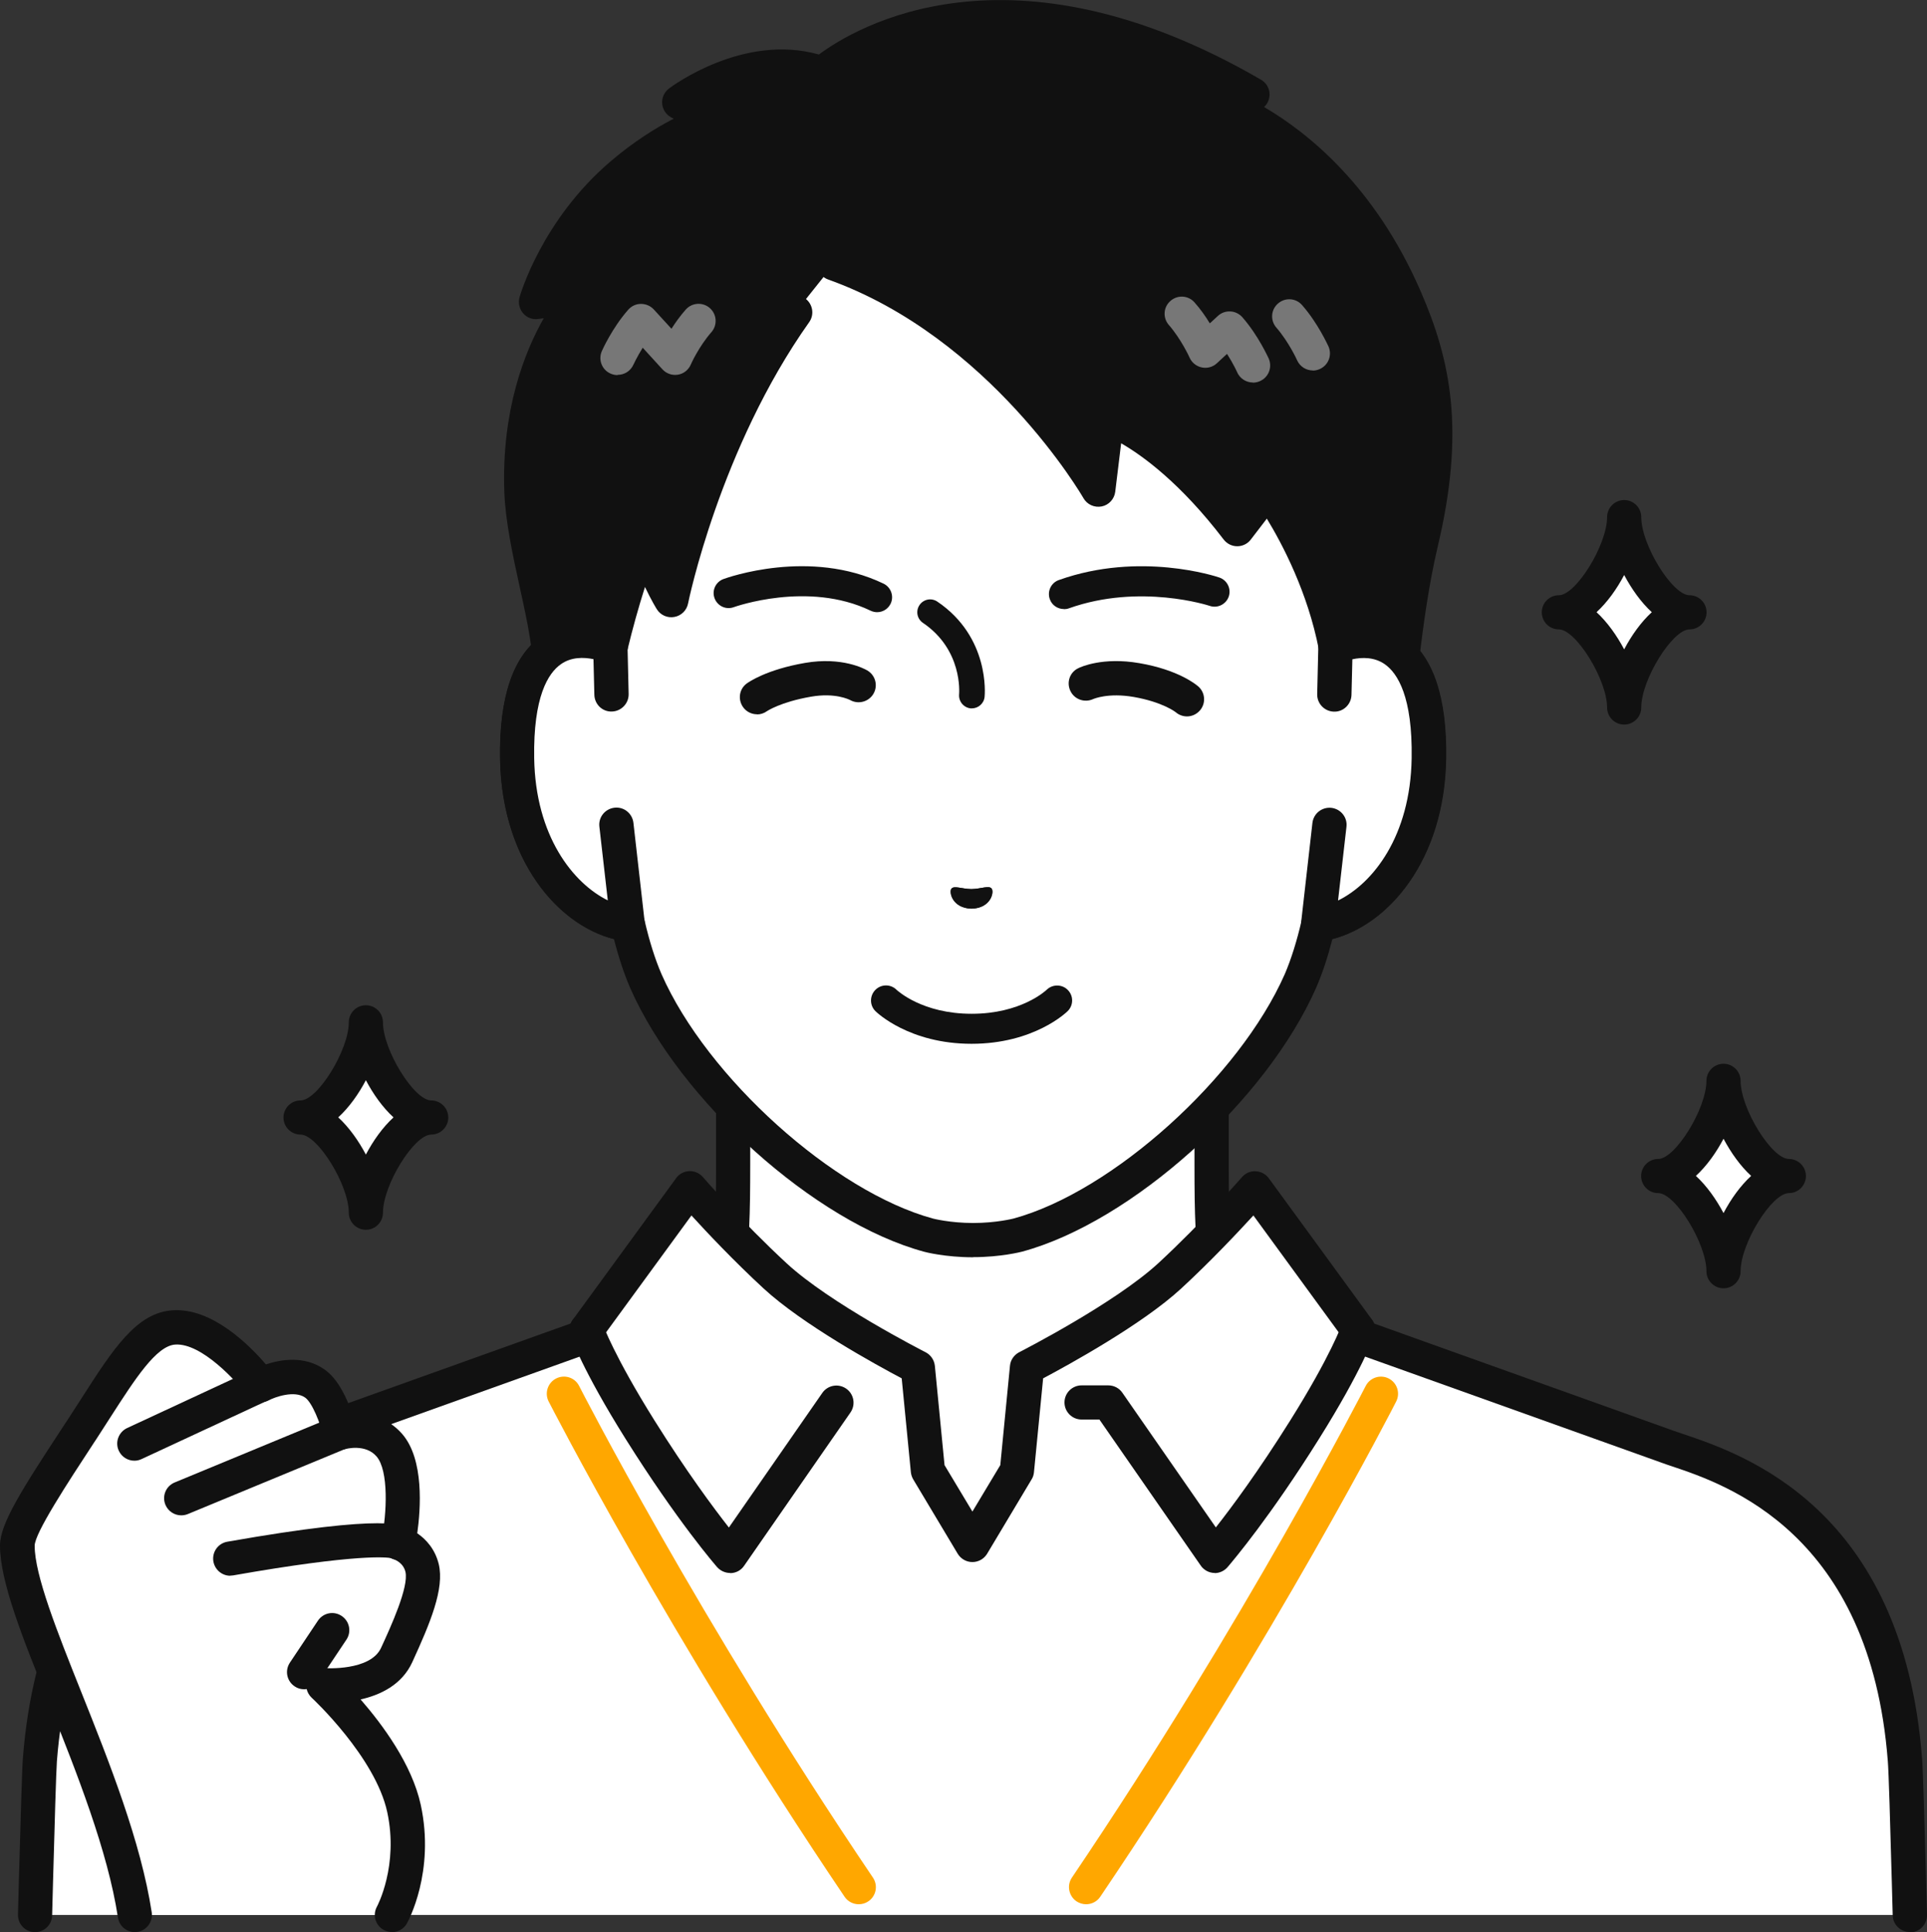
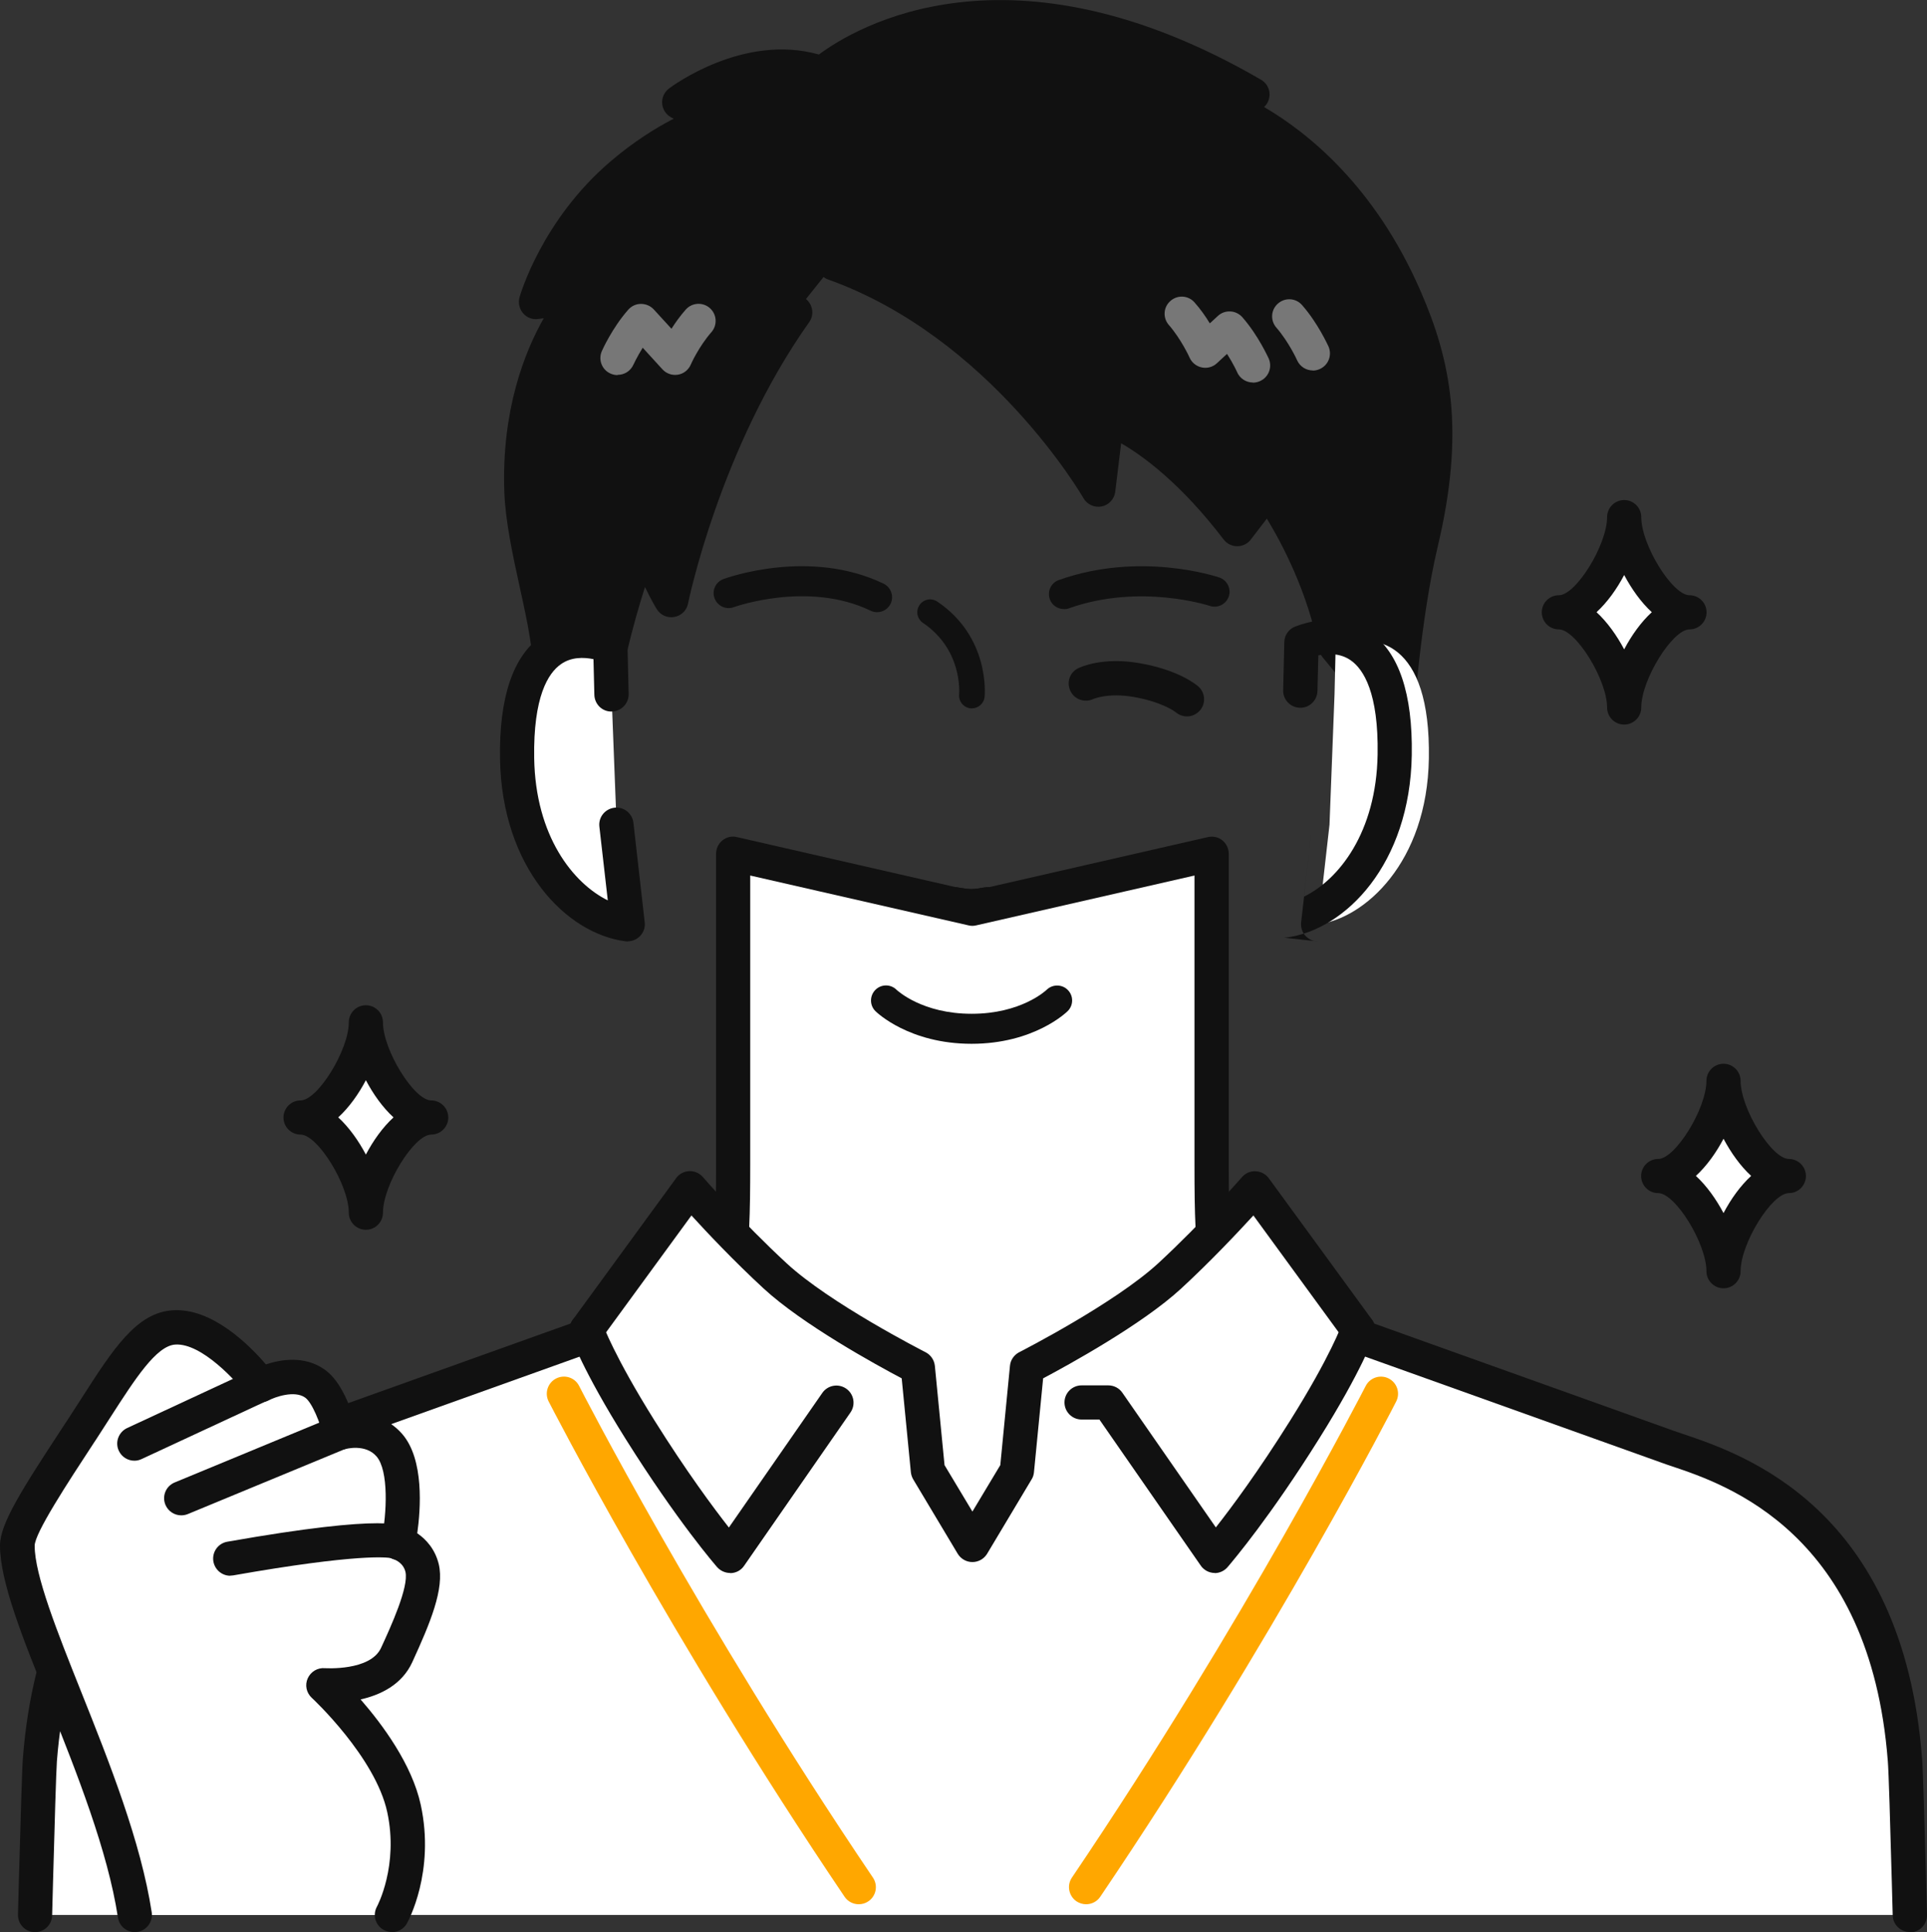
<svg xmlns="http://www.w3.org/2000/svg" id="_レイヤー_2" data-name="レイヤー 2" viewBox="0 0 153.42 153.85">
  <rect x="0" y="0" width="153.42" height="153.85" fill="#333333" stroke="none" />
  <defs>
    <style>
      .cls-1 {
        fill: #111;
      }

      .cls-2 {
        fill: #777;
      }

      .cls-3 {
        fill: #fff;
      }

      .cls-4 {
        fill: #ffa700;
      }
    </style>
  </defs>
  <g id="_レイヤー_1-2" data-name="レイヤー 1">
    <g>
      <g>
        <g>
          <g>
            <path class="cls-3" d="M116.56,116.35c-12.62-4.74-15.41-8.93-17.59-11.39-2.18-2.46-2.51-4.23-2.51-12.19v-24.76l-19.05,4.35-19.05-4.35v24.76c0,7.96-.33,9.74-2.51,12.19-2.18,2.46-4.97,6.64-17.59,11.39-12.61,4.74,25.03,27.42,25.03,27.42h28.24s37.64-22.68,25.03-27.42Z" />
            <path class="cls-1" d="M91.53,145.13c-.46,0-.91-.23-1.17-.66-.39-.64-.18-1.48.46-1.87,10.66-6.42,27.4-18.45,26.95-23.38-.03-.27-.09-.99-1.69-1.59-11.87-4.46-15.3-8.46-17.57-11.11-.2-.23-.38-.45-.56-.65-2.57-2.9-2.85-5.21-2.85-13.1v-23.05l-17.38,3.97c-.2.05-.41.05-.61,0l-17.38-3.97v23.05c0,7.89-.28,10.2-2.85,13.1-.18.2-.37.42-.56.65-2.27,2.65-5.7,6.64-17.57,11.11-1.6.6-1.67,1.32-1.69,1.59-.45,4.93,16.29,16.96,26.95,23.38.64.39.85,1.23.46,1.87-.39.64-1.23.85-1.87.46-4.85-2.92-29-17.9-28.26-25.97.11-1.23.8-2.9,3.45-3.9,11.21-4.22,14.37-7.9,16.46-10.33.21-.24.4-.47.59-.69,1.78-2.01,2.17-3.2,2.17-11.29v-24.76c0-.41.19-.81.51-1.07.32-.26.75-.36,1.15-.26l18.75,4.29,18.75-4.29c.41-.09.83,0,1.15.26.32.26.51.65.51,1.07v24.76c0,8.09.38,9.28,2.17,11.29.19.22.39.44.59.68,2.09,2.43,5.25,6.11,16.46,10.33,2.65.99,3.33,2.67,3.45,3.9.74,8.06-23.41,23.05-28.26,25.97-.22.13-.46.2-.7.2Z" />
          </g>
          <g>
            <path class="cls-3" d="M132.79,115.2h0l-24.64-8.82-.02-.48-8.23-11.28s-3.13,3.61-6.78,6.97c-3.65,3.37-11.36,7.29-11.36,7.29l-.8,8.22-3.54,5.92-3.54-5.92-.8-8.22s-7.71-3.92-11.36-7.29c-3.65-3.37-6.78-6.98-6.78-6.98l-8.23,11.28.11.44c-4.34,1.55-24.76,8.87-24.76,8.87-3.77,1.35-17.31,4.64-18.87,24.93-.08,1.01-.22,6.17-.39,12.36h149.26c-.18-6.19-.32-11.35-.39-12.36-1.57-20.29-15.11-23.58-18.87-24.93Z" />
            <path class="cls-1" d="M152.05,153.85c-.73,0-1.34-.58-1.36-1.32l-.07-2.61c-.13-4.75-.25-8.86-.32-9.68-1.4-18.17-12.85-22.02-17.17-23.47-.3-.1-.57-.19-.81-.28l-24.64-8.82c-.53-.19-.88-.68-.9-1.24v-.06s-6.99-9.58-6.99-9.58c-1.25,1.36-3.38,3.63-5.74,5.81-3.12,2.88-9.02,6.11-11,7.16l-.73,7.48c-.02.2-.08.4-.19.57l-3.54,5.92c-.25.41-.69.66-1.17.66s-.92-.25-1.17-.66l-3.54-5.92c-.1-.17-.17-.37-.19-.57l-.73-7.48c-1.99-1.05-7.88-4.28-11-7.16-2.37-2.19-4.5-4.45-5.74-5.81l-6.88,9.42c.06.61-.3,1.2-.9,1.42l-24.76,8.87c-.23.08-.51.18-.81.28-4.31,1.45-15.76,5.31-17.17,23.47-.06.83-.18,4.93-.31,9.67l-.07,2.62c-.02.74-.63,1.32-1.36,1.32-.01,0-.03,0-.04,0-.75-.02-1.34-.65-1.32-1.4l.07-2.62c.15-5.17.25-8.91.32-9.8,1.54-19.97,14.24-24.24,19.01-25.85.28-.1.54-.18.76-.26l23.85-8.54c.04-.1.09-.2.16-.29l8.23-11.28c.24-.34.63-.54,1.04-.56.42-.02.82.16,1.09.47.03.04,3.12,3.59,6.67,6.87,3.44,3.18,10.75,6.92,11.06,7.08.41.21.69.62.74,1.08l.77,7.91,2.22,3.7,2.22-3.7.77-7.91c.04-.44.3-.83.68-1.05.37-.19,7.67-3.94,11.12-7.11,3.58-3.31,6.64-6.83,6.67-6.86.27-.31.67-.5,1.09-.47.42.02.8.22,1.05.56l8.23,11.28c.06.09.12.18.16.29l23.85,8.54c.22.08.47.16.76.26,4.78,1.61,17.47,5.88,19.01,25.85.07.89.18,4.64.32,9.82l.07,2.61c.02.75-.57,1.38-1.32,1.4-.01,0-.03,0-.04,0Z" />
          </g>
          <path class="cls-1" d="M58.13,125.26c-.39,0-.77-.17-1.03-.46-.13-.15-3.16-3.63-7.3-10.23-3.43-5.47-4.35-8.12-4.39-8.23-.24-.71.14-1.49.85-1.73.71-.25,1.48.13,1.73.84.01.04.91,2.54,4.12,7.67,2.55,4.07,4.69,6.95,5.92,8.52l7.44-10.72c.43-.62,1.28-.77,1.9-.34.62.43.77,1.28.34,1.9l-8.47,12.21c-.24.35-.62.56-1.04.58-.03,0-.05,0-.08,0Z" />
          <path class="cls-1" d="M96.72,125.26c-.47,0-.9-.24-1.15-.63l-8.04-11.59h-1.42c-.75,0-1.36-.61-1.36-1.36s.61-1.36,1.36-1.36h2.13c.45,0,.87.22,1.12.59l7.44,10.72c1.23-1.56,3.37-4.44,5.92-8.51,3.23-5.15,4.11-7.65,4.12-7.67.25-.71,1.02-1.09,1.73-.84.71.25,1.09,1.02.84,1.73-.04.11-.96,2.76-4.39,8.23-3.88,6.2-6.8,9.65-7.24,10.17-.26.33-.65.53-1.08.53Z" />
          <g>
            <path class="cls-4" d="M68.37,151.64c-.44,0-.87-.21-1.13-.6-13.94-20.65-23.46-39.25-23.56-39.44-.34-.67-.07-1.49.6-1.83.67-.34,1.49-.08,1.83.6.09.18,9.54,18.65,23.39,39.15.42.62.26,1.47-.37,1.89-.23.16-.5.23-.76.23Z" />
            <path class="cls-4" d="M86.47,151.64c-.26,0-.53-.08-.76-.23-.62-.42-.79-1.27-.37-1.89,13.85-20.51,23.29-38.97,23.39-39.15.34-.67,1.16-.94,1.83-.6.67.34.94,1.16.6,1.83-.09.19-9.61,18.79-23.56,39.44-.26.39-.69.6-1.13.6Z" />
          </g>
        </g>
        <g>
          <g>
            <g>
-               <path class="cls-3" d="M106.34,51.47s0,0,0,0v-14.86c0-4.29-1.07-8.5-3.13-12.26-3.94-7.17-11.9-15.52-25.62-15.58h-.24c-13.72.06-21.68,8.41-25.62,15.58-2.06,3.76-3.13,7.97-3.13,12.26v14.86s0,0,0,0c-3.2-1.21-7.57-.42-7.42,8.94.13,8.29,5.13,12.74,8.81,13.2h0c.37,1.58.83,3.13,1.42,4.51,3.82,8.66,14.17,17.98,22.51,20.24,0,0,1.49.39,3.55.39s3.55-.39,3.55-.39c8.34-2.26,18.7-11.58,22.51-20.24.59-1.38,1.05-2.93,1.42-4.51h0c3.68-.46,8.68-4.9,8.81-13.2.15-9.36-4.22-10.15-7.42-8.94Z" />
-               <path class="cls-1" d="M77.47,100.12c-2.21,0-3.83-.42-3.89-.44-8.72-2.36-19.43-11.98-23.41-21.01-.49-1.14-.92-2.44-1.29-3.89-4.46-1.13-8.93-6.28-9.06-14.35-.08-4.89,1.03-8.18,3.29-9.77,1.17-.82,2.6-1.14,4.13-.94v-13.11c0-4.52,1.14-8.98,3.3-12.92,3.32-6.05,11.23-16.22,26.81-16.29h.25c15.59.07,23.49,10.23,26.82,16.29,2.16,3.93,3.3,8.4,3.3,12.92v13.11c1.54-.2,2.96.12,4.13.94,2.26,1.59,3.37,4.88,3.29,9.77-.13,8.07-4.6,13.22-9.06,14.35-.37,1.44-.8,2.74-1.29,3.87-3.98,9.04-14.7,18.66-23.41,21.02-.08.02-1.69.44-3.9.44ZM46.36,52.4c-.57,0-1.16.13-1.69.5-1.02.71-2.21,2.59-2.13,7.49.12,7.54,4.53,11.48,7.62,11.87.57.07,1.03.49,1.16,1.04.38,1.64.83,3.08,1.35,4.28,3.62,8.22,13.73,17.32,21.62,19.46,0,0,1.35.35,3.19.35s3.19-.35,3.2-.35c7.88-2.14,17.98-11.24,21.61-19.47.51-1.19.96-2.63,1.34-4.27.13-.56.59-.97,1.16-1.04,3.09-.39,7.5-4.32,7.62-11.86.08-4.9-1.12-6.78-2.13-7.49-1.17-.82-2.66-.45-3.44-.15-.02,0-.03.01-.05.02-.03.01-.06.02-.1.03-.39.1-.8.02-1.13-.21-.36-.26-.57-.67-.57-1.11v-14.86c0-4.06-1.02-8.07-2.96-11.6-3.04-5.53-10.25-14.81-24.43-14.87h-.23c-14.18.06-21.39,9.35-24.43,14.87-1.94,3.53-2.96,7.54-2.96,11.6v14.86c0,.45-.22.87-.59,1.12-.37.25-.84.31-1.26.15-.43-.16-1.07-.35-1.75-.35Z" />
-             </g>
+               </g>
            <g>
              <path class="cls-1" d="M96.58,8.12s.92-.8,3.14-.6c-21.9-12.72-34.24-1.67-34.24-1.67-5.64-2.07-11.39,2.27-11.39,2.27l2.74,1.4s-3.5,1.07-7.34,4.36c-5.19,4.44-6.81,10.15-6.81,10.15l3.52-.51s-5.03,5.34-4.68,15.56c.12,3.46,1.47,8.01,2.02,11.51.74,4.69.71,7.87.71,7.87l4.36-6.99c.77-3.17,1.67-6.05,2.64-8.67.94,3.02,2.19,5.01,2.19,5.01,0,0,2.49-12.52,9.87-22.92l3.1-3.89c13.55,4.85,21.05,18.02,21.05,18.02l.69-5.74s4.67,1.4,10.37,8.87l2.45-3.2s4,5.37,5.39,12.51l4.83,5.85s.57-8.17,1.97-14.08c2.12-8.93,1.01-14.24-1.29-19.52-5.52-12.69-15.28-15.61-15.28-15.61Z" />
              <path class="cls-1" d="M44.24,59.83c-.13,0-.25-.02-.38-.05-.59-.17-.99-.71-.98-1.32,0-.03.02-3.15-.69-7.65-.19-1.23-.49-2.6-.81-4.05-.57-2.6-1.15-5.3-1.23-7.62-.22-6.49,1.62-11.12,3.14-13.8l-.42.06c-.46.07-.92-.1-1.22-.45-.3-.35-.41-.83-.29-1.27.07-.25,1.8-6.17,7.24-10.82,1.86-1.59,3.64-2.69,5.04-3.41l-.18-.09c-.42-.21-.7-.63-.74-1.1-.04-.47.16-.92.54-1.21.25-.19,5.93-4.41,11.94-2.71,2.87-2.14,15.21-9.6,35.2,2.01.55.32.81.98.61,1.59-.07.23-.2.43-.37.58,3.54,2.07,8.86,6.37,12.46,14.66,2.41,5.53,3.56,11.12,1.36,20.37-1.36,5.73-1.93,13.78-1.93,13.86-.04.56-.41,1.03-.94,1.2-.53.17-1.11,0-1.47-.43l-4.83-5.85c-.14-.18-.24-.38-.29-.61-.89-4.57-2.91-8.4-4.14-10.42l-1.28,1.67c-.26.34-.66.53-1.08.53h0c-.42,0-.82-.2-1.08-.54-3.42-4.48-6.44-6.67-8.16-7.66l-.47,3.86c-.07.58-.51,1.06-1.08,1.17-.58.11-1.16-.15-1.45-.66-.07-.13-7.43-12.8-20.32-17.41-.71-.25-1.08-1.03-.82-1.74.25-.71,1.03-1.08,1.74-.82,9.84,3.52,16.52,11.14,19.68,15.47l.25-2.07c.05-.4.27-.76.61-.98.34-.22.75-.28,1.14-.16.2.06,4.56,1.43,9.96,7.97l1.39-1.81c.26-.34.66-.53,1.08-.53h0c.43,0,.83.21,1.08.55.17.23,4.07,5.53,5.56,12.72l2.5,3.03c.3-2.95.85-7.34,1.71-10.97,2.03-8.55,1.04-13.48-1.21-18.66-5.21-11.98-14.33-14.82-14.42-14.85-.48-.14-.84-.53-.94-1.02-.1-.49.06-.99.44-1.32.03-.03.08-.07.15-.11-18.68-9.29-28.99-.5-29.45-.1-.38.33-.91.43-1.37.26-3.01-1.1-6.14-.06-8.1.9l.54.27c.49.25.79.78.74,1.33-.05.55-.43,1.02-.96,1.18-.03,0-3.3,1.05-6.85,4.09-2.93,2.51-4.66,5.49-5.57,7.43l1.19-.17c.57-.09,1.14.2,1.41.72.27.51.18,1.14-.22,1.56-.04.05-4.63,5.11-4.31,14.58.07,2.08.63,4.65,1.17,7.13.32,1.49.63,2.9.84,4.21.22,1.38.37,2.63.48,3.72l1.97-3.16c.73-2.96,1.62-5.85,2.63-8.61.2-.55.72-.91,1.31-.89.58.02,1.09.4,1.27.96.16.5.32.97.49,1.41,1.3-4.57,4.1-12.57,9.15-19.7.44-.61,1.29-.76,1.9-.32.61.44.76,1.29.32,1.9-7.11,10.03-9.62,22.28-9.64,22.4-.11.55-.54.97-1.09,1.07-.55.1-1.1-.14-1.4-.62-.03-.05-.43-.69-.94-1.77-.52,1.64-.99,3.33-1.4,5.03-.03.14-.09.27-.17.4l-4.36,6.99c-.25.41-.69.64-1.16.64Z" />
            </g>
            <g>
              <path class="cls-3" d="M48.69,55.31l-.09-3.83c-3.2-1.21-7.57-.42-7.42,8.94.13,8.29,5.13,12.74,8.81,13.2l-.9-7.93-.4-10.37Z" />
              <path class="cls-1" d="M49.99,74.97c-.06,0-.11,0-.17-.01-4.75-.59-9.87-5.88-10.01-14.53-.08-4.89,1.03-8.18,3.29-9.77,1.63-1.15,3.75-1.31,5.98-.47.52.2.87.69.88,1.24l.09,3.83c.02.75-.58,1.38-1.33,1.4-.77.03-1.38-.58-1.4-1.33l-.07-2.84c-.78-.16-1.77-.18-2.59.4-1.02.71-2.21,2.59-2.13,7.49.1,6.19,3.09,9.95,5.86,11.32l-.67-5.87c-.09-.75.45-1.42,1.2-1.51.75-.09,1.42.45,1.51,1.2l.9,7.93c.05.42-.1.83-.4,1.12-.26.25-.6.39-.96.39Z" />
            </g>
            <g>
              <path class="cls-3" d="M106.34,51.47l-.09,3.83-.4,10.37-.9,7.93c3.68-.46,8.68-4.9,8.81-13.2.15-9.36-4.23-10.15-7.42-8.94Z" />
-               <path class="cls-1" d="M104.95,74.97c-.36,0-.7-.14-.96-.39-.3-.29-.44-.71-.4-1.12l.9-7.93c.09-.75.76-1.28,1.51-1.2.75.09,1.29.76,1.2,1.51l-.67,5.87c2.78-1.36,5.76-5.12,5.86-11.32.08-4.9-1.12-6.78-2.13-7.49-.82-.58-1.81-.57-2.59-.4l-.07,2.84c-.02.75-.65,1.36-1.4,1.33-.75-.02-1.35-.64-1.33-1.4l.09-3.83c.01-.55.36-1.05.88-1.24,2.22-.84,4.35-.68,5.98.47,2.26,1.59,3.37,4.88,3.29,9.77-.14,8.64-5.26,13.93-10.01,14.53-.06,0-.11.01-.17.01Z" />
+               <path class="cls-1" d="M104.95,74.97c-.36,0-.7-.14-.96-.39-.3-.29-.44-.71-.4-1.12l.9-7.93l-.67,5.87c2.78-1.36,5.76-5.12,5.86-11.32.08-4.9-1.12-6.78-2.13-7.49-.82-.58-1.81-.57-2.59-.4l-.07,2.84c-.02.75-.65,1.36-1.4,1.33-.75-.02-1.35-.64-1.33-1.4l.09-3.83c.01-.55.36-1.05.88-1.24,2.22-.84,4.35-.68,5.98.47,2.26,1.59,3.37,4.88,3.29,9.77-.14,8.64-5.26,13.93-10.01,14.53-.06,0-.11.01-.17.01Z" />
            </g>
            <g>
              <path class="cls-2" d="M104.52,29.5c-.52,0-1.02-.3-1.25-.81,0-.01-.66-1.46-1.65-2.6-.5-.57-.44-1.43.13-1.92.57-.5,1.43-.44,1.92.13,1.28,1.46,2.06,3.22,2.1,3.29.3.69,0,1.49-.7,1.8-.18.08-.37.12-.55.12Z" />
              <path class="cls-2" d="M99.75,30.46c-.52,0-1.02-.3-1.25-.81-.01-.03-.31-.69-.81-1.47l-.81.75c-.32.3-.77.42-1.2.33-.43-.09-.79-.38-.97-.78,0-.01-.66-1.46-1.65-2.6-.5-.57-.44-1.43.13-1.92.57-.5,1.43-.44,1.92.13.48.54.89,1.13,1.21,1.66l.64-.59c.27-.25.62-.38,1-.36.37.02.71.19.95.46,1.28,1.46,2.06,3.22,2.1,3.29.3.69,0,1.49-.7,1.8-.18.08-.37.12-.55.12Z" />
              <path class="cls-2" d="M49.16,29.87c-.18,0-.37-.04-.55-.12-.69-.3-1-1.11-.69-1.8.03-.07.82-1.84,2.1-3.29.26-.29.62-.46,1.01-.46.39,0,.76.16,1.02.44l1.41,1.54c.31-.49.69-1.02,1.13-1.52.5-.57,1.36-.62,1.92-.13.57.5.62,1.36.13,1.92-1,1.14-1.65,2.58-1.65,2.6-.19.42-.57.72-1.03.79-.45.07-.91-.09-1.22-.43l-1.57-1.72c-.46.74-.74,1.35-.74,1.35-.23.51-.72.81-1.25.81Z" />
            </g>
          </g>
          <g>
            <path class="cls-1" d="M75.76,70.76c.22-.25.81.03,1.59.04.78-.02,1.37-.3,1.59-.05.23.26-.03,1.57-1.59,1.61-1.55-.04-1.82-1.35-1.59-1.61Z" />
            <path class="cls-1" d="M77.35,83.12c-4.96,0-7.54-2.49-7.65-2.6-.47-.46-.47-1.22-.01-1.69.46-.47,1.22-.48,1.69-.01.08.07,2.05,1.91,5.98,1.91s5.9-1.84,5.98-1.92c.47-.45,1.23-.44,1.68.03.46.47.45,1.22-.02,1.68-.11.11-2.69,2.6-7.65,2.6Z" />
            <path class="cls-1" d="M75.76,70.76c.22-.25.81.03,1.59.04.78-.02,1.37-.3,1.59-.05.23.26-.03,1.57-1.59,1.61-1.55-.04-1.82-1.35-1.59-1.61Z" />
            <path class="cls-1" d="M77.38,56.41s-.07,0-.1,0c-.56-.06-.97-.56-.92-1.12.01-.14.28-3.55-2.88-5.69-.47-.32-.59-.95-.27-1.42.32-.47.95-.59,1.42-.27,4.18,2.83,3.78,7.39,3.76,7.58-.05.53-.5.92-1.02.92Z" />
            <path class="cls-1" d="M69.83,48.75c-.17,0-.35-.04-.52-.12-4.97-2.4-10.83-.3-10.89-.28-.62.23-1.3-.09-1.53-.71-.23-.62.09-1.3.71-1.53.28-.1,6.85-2.47,12.75.37.59.29.84,1,.56,1.59-.21.43-.63.68-1.08.68Z" />
            <path class="cls-1" d="M84.7,48.5c-.49,0-.95-.3-1.12-.79-.22-.62.1-1.3.72-1.52,6.45-2.3,12.52-.29,12.78-.2.62.21.96.89.75,1.51-.21.62-.89.96-1.51.75-.05-.02-5.56-1.82-11.21.19-.13.05-.27.07-.4.07Z" />
            <path class="cls-1" d="M94.51,57.05c-.32,0-.65-.11-.91-.34h0s-1.01-.8-3.34-1.21c-2.04-.35-3.18.15-3.23.17-.68.31-1.49.03-1.81-.65-.32-.67-.06-1.47.61-1.8.19-.1,1.96-.92,4.89-.41,3.14.54,4.54,1.73,4.69,1.86.56.5.61,1.36.11,1.92-.27.3-.64.46-1.02.46Z" />
-             <path class="cls-1" d="M60.27,56.88c-.43,0-.85-.2-1.11-.57-.43-.61-.31-1.44.29-1.88.15-.11,1.57-1.11,4.64-1.64,2.95-.51,4.76.48,4.96.6.65.38.87,1.21.49,1.86-.38.64-1.2.86-1.85.5-.08-.04-1.19-.61-3.13-.27-2.42.42-3.5,1.15-3.51,1.16-.24.17-.51.25-.78.25Z" />
          </g>
        </g>
      </g>
      <g>
        <g>
          <path class="cls-3" d="M137.22,101.23c0-2.53-2.68-7.59-5.2-7.59,2.53,0,5.2-5.06,5.2-7.59,0,2.53,2.68,7.59,5.2,7.59-2.53,0-5.2,5.06-5.2,7.59Z" />
          <path class="cls-1" d="M137.22,102.59c-.75,0-1.36-.61-1.36-1.36,0-2.21-2.48-6.22-3.84-6.22-.75,0-1.36-.61-1.36-1.36s.61-1.36,1.36-1.36c1.36,0,3.84-4.01,3.84-6.22,0-.75.61-1.36,1.36-1.36s1.36.61,1.36,1.36c0,2.21,2.48,6.22,3.84,6.22.75,0,1.36.61,1.36,1.36s-.61,1.36-1.36,1.36c-1.36,0-3.84,4.01-3.84,6.22,0,.75-.61,1.36-1.36,1.36ZM135.02,93.64c.86.79,1.61,1.85,2.2,2.96.59-1.12,1.34-2.17,2.2-2.96-.86-.79-1.61-1.85-2.2-2.96-.59,1.12-1.34,2.17-2.2,2.96Z" />
        </g>
        <g>
          <path class="cls-3" d="M29.13,96.57c0-2.53-2.68-7.59-5.2-7.59,2.53,0,5.2-5.06,5.2-7.59,0,2.53,2.68,7.59,5.2,7.59-2.53,0-5.2,5.06-5.2,7.59Z" />
          <path class="cls-1" d="M29.13,97.93c-.75,0-1.36-.61-1.36-1.36,0-2.21-2.48-6.22-3.84-6.22-.75,0-1.36-.61-1.36-1.36s.61-1.36,1.36-1.36c1.36,0,3.84-4.01,3.84-6.22,0-.75.61-1.36,1.36-1.36s1.36.61,1.36,1.36c0,2.21,2.48,6.22,3.84,6.22.75,0,1.36.61,1.36,1.36s-.61,1.36-1.36,1.36c-1.36,0-3.84,4.01-3.84,6.22,0,.75-.61,1.36-1.36,1.36ZM26.93,88.98c.86.79,1.61,1.85,2.2,2.96.59-1.12,1.34-2.17,2.2-2.96-.86-.79-1.61-1.84-2.2-2.96-.59,1.12-1.34,2.17-2.2,2.96Z" />
        </g>
        <g>
          <path class="cls-3" d="M129.31,56.34c0-2.53-2.68-7.59-5.2-7.59,2.53,0,5.2-5.06,5.2-7.59,0,2.53,2.68,7.59,5.2,7.59-2.53,0-5.2,5.06-5.2,7.59Z" />
          <path class="cls-1" d="M129.31,57.7c-.75,0-1.36-.61-1.36-1.36,0-2.21-2.48-6.22-3.84-6.22-.75,0-1.36-.61-1.36-1.36s.61-1.36,1.36-1.36c1.36,0,3.84-4.01,3.84-6.22,0-.75.61-1.36,1.36-1.36s1.36.61,1.36,1.36c0,2.21,2.48,6.22,3.84,6.22.75,0,1.36.61,1.36,1.36s-.61,1.36-1.36,1.36c-1.36,0-3.84,4.01-3.84,6.22,0,.75-.61,1.36-1.36,1.36ZM127.11,48.75c.86.79,1.61,1.85,2.2,2.96.59-1.12,1.34-2.17,2.2-2.96-.86-.79-1.61-1.85-2.2-2.96-.59,1.12-1.34,2.17-2.2,2.96Z" />
        </g>
        <g>
          <g>
            <path class="cls-3" d="M31.57,131.78c1.29-2.82,2.39-5.41,2.02-6.93-.38-1.59-1.89-2-1.89-2,0,0,1.16-5.61-.71-7.77-1.5-1.74-3.93-1-3.93-1,0,0-.71-3.01-2.01-3.92-1.75-1.22-4.31.13-4.31.13,0,0-3.58-4.8-6.9-4.6-2.54.15-4.44,3.71-7.37,8.18-2.86,4.36-5.12,7.78-5.12,9.21,0,5.43,7.73,18.91,9.33,29.41h20.51s2.01-3.6.96-8.48c-1.05-4.88-6.42-9.82-6.42-9.82,0,0,4.54.4,5.83-2.4Z" />
            <path class="cls-1" d="M31.2,153.85c-.22,0-.45-.06-.66-.17-.66-.37-.89-1.19-.53-1.85.03-.05,1.74-3.27.82-7.53-.95-4.39-5.96-9.06-6.01-9.1-.43-.4-.56-1.02-.32-1.55.24-.53.78-.86,1.37-.81.03,0,3.62.24,4.47-1.62.78-1.69,2.22-4.85,1.94-6.05-.18-.74-.86-.98-.94-1-.67-.21-1.1-.9-.96-1.58.42-2.06.58-5.47-.4-6.61-.89-1.03-2.45-.6-2.51-.58-.36.1-.75.06-1.07-.13-.32-.19-.56-.5-.64-.86-.25-1.05-.9-2.72-1.47-3.12-.86-.6-2.42-.03-2.89.22-.59.31-1.32.14-1.72-.39-.82-1.09-3.62-4.18-5.72-4.05-1.51.09-3.2,2.73-5.17,5.79-.37.57-.75,1.16-1.14,1.77l-.16.24c-2.11,3.22-4.73,7.22-4.73,8.22,0,2.34,1.79,6.84,3.69,11.6,2.24,5.61,4.77,11.97,5.63,17.6.11.74-.4,1.44-1.14,1.55-.74.12-1.44-.4-1.55-1.14-.81-5.32-3.28-11.52-5.46-17C1.8,130.46,0,125.94,0,123.08c0-1.74,1.68-4.38,5.18-9.71l.16-.24c.39-.6.77-1.19,1.13-1.75,2.56-3.99,4.41-6.87,7.3-7.04,3.13-.19,6.09,2.78,7.4,4.31,1.17-.39,3.07-.72,4.66.4,1.11.77,1.82,2.37,2.21,3.52,1.26-.05,2.83.29,3.99,1.63,1.75,2.03,1.46,5.98,1.19,7.9.71.48,1.42,1.27,1.71,2.45.47,1.96-.68,4.7-2.11,7.82-.83,1.81-2.56,2.61-4.11,2.96,1.75,2.01,4.09,5.17,4.79,8.4,1.15,5.32-1.01,9.27-1.1,9.43-.25.45-.71.7-1.19.7Z" />
          </g>
          <path class="cls-1" d="M10.7,116.32c-.51,0-1.01-.29-1.24-.79-.32-.68-.02-1.49.66-1.81l10.05-4.67c.68-.32,1.49-.02,1.81.66.32.68.02,1.49-.66,1.81l-10.05,4.67c-.19.09-.38.13-.57.13Z" />
          <path class="cls-1" d="M14.43,120.67c-.54,0-1.04-.32-1.26-.84-.29-.7.04-1.49.74-1.78l12.64-5.23c.7-.29,1.49.04,1.78.74.29.7-.04,1.49-.74,1.78l-12.64,5.23c-.17.07-.35.1-.52.1Z" />
          <path class="cls-1" d="M18.33,125.48c-.65,0-1.22-.47-1.34-1.13-.13-.74.36-1.45,1.11-1.58,12.95-2.28,14.08-1.32,14.5-.96.57.49.64,1.35.15,1.92-.41.47-1.07.6-1.6.35-.33-.07-2.69-.37-12.57,1.37-.08.01-.16.02-.24.02ZM30.82,123.89h0,0ZM30.82,123.89s0,0,0,0c0,0,0,0,0,0ZM30.82,123.89s0,0,0,0c0,0,0,0,0,0Z" />
-           <path class="cls-1" d="M24.21,134.52c-.26,0-.52-.07-.75-.23-.63-.42-.8-1.26-.38-1.89l2.23-3.34c.42-.63,1.26-.8,1.89-.38.63.42.8,1.26.38,1.89l-2.23,3.34c-.26.39-.7.61-1.14.61Z" />
        </g>
      </g>
    </g>
  </g>
</svg>